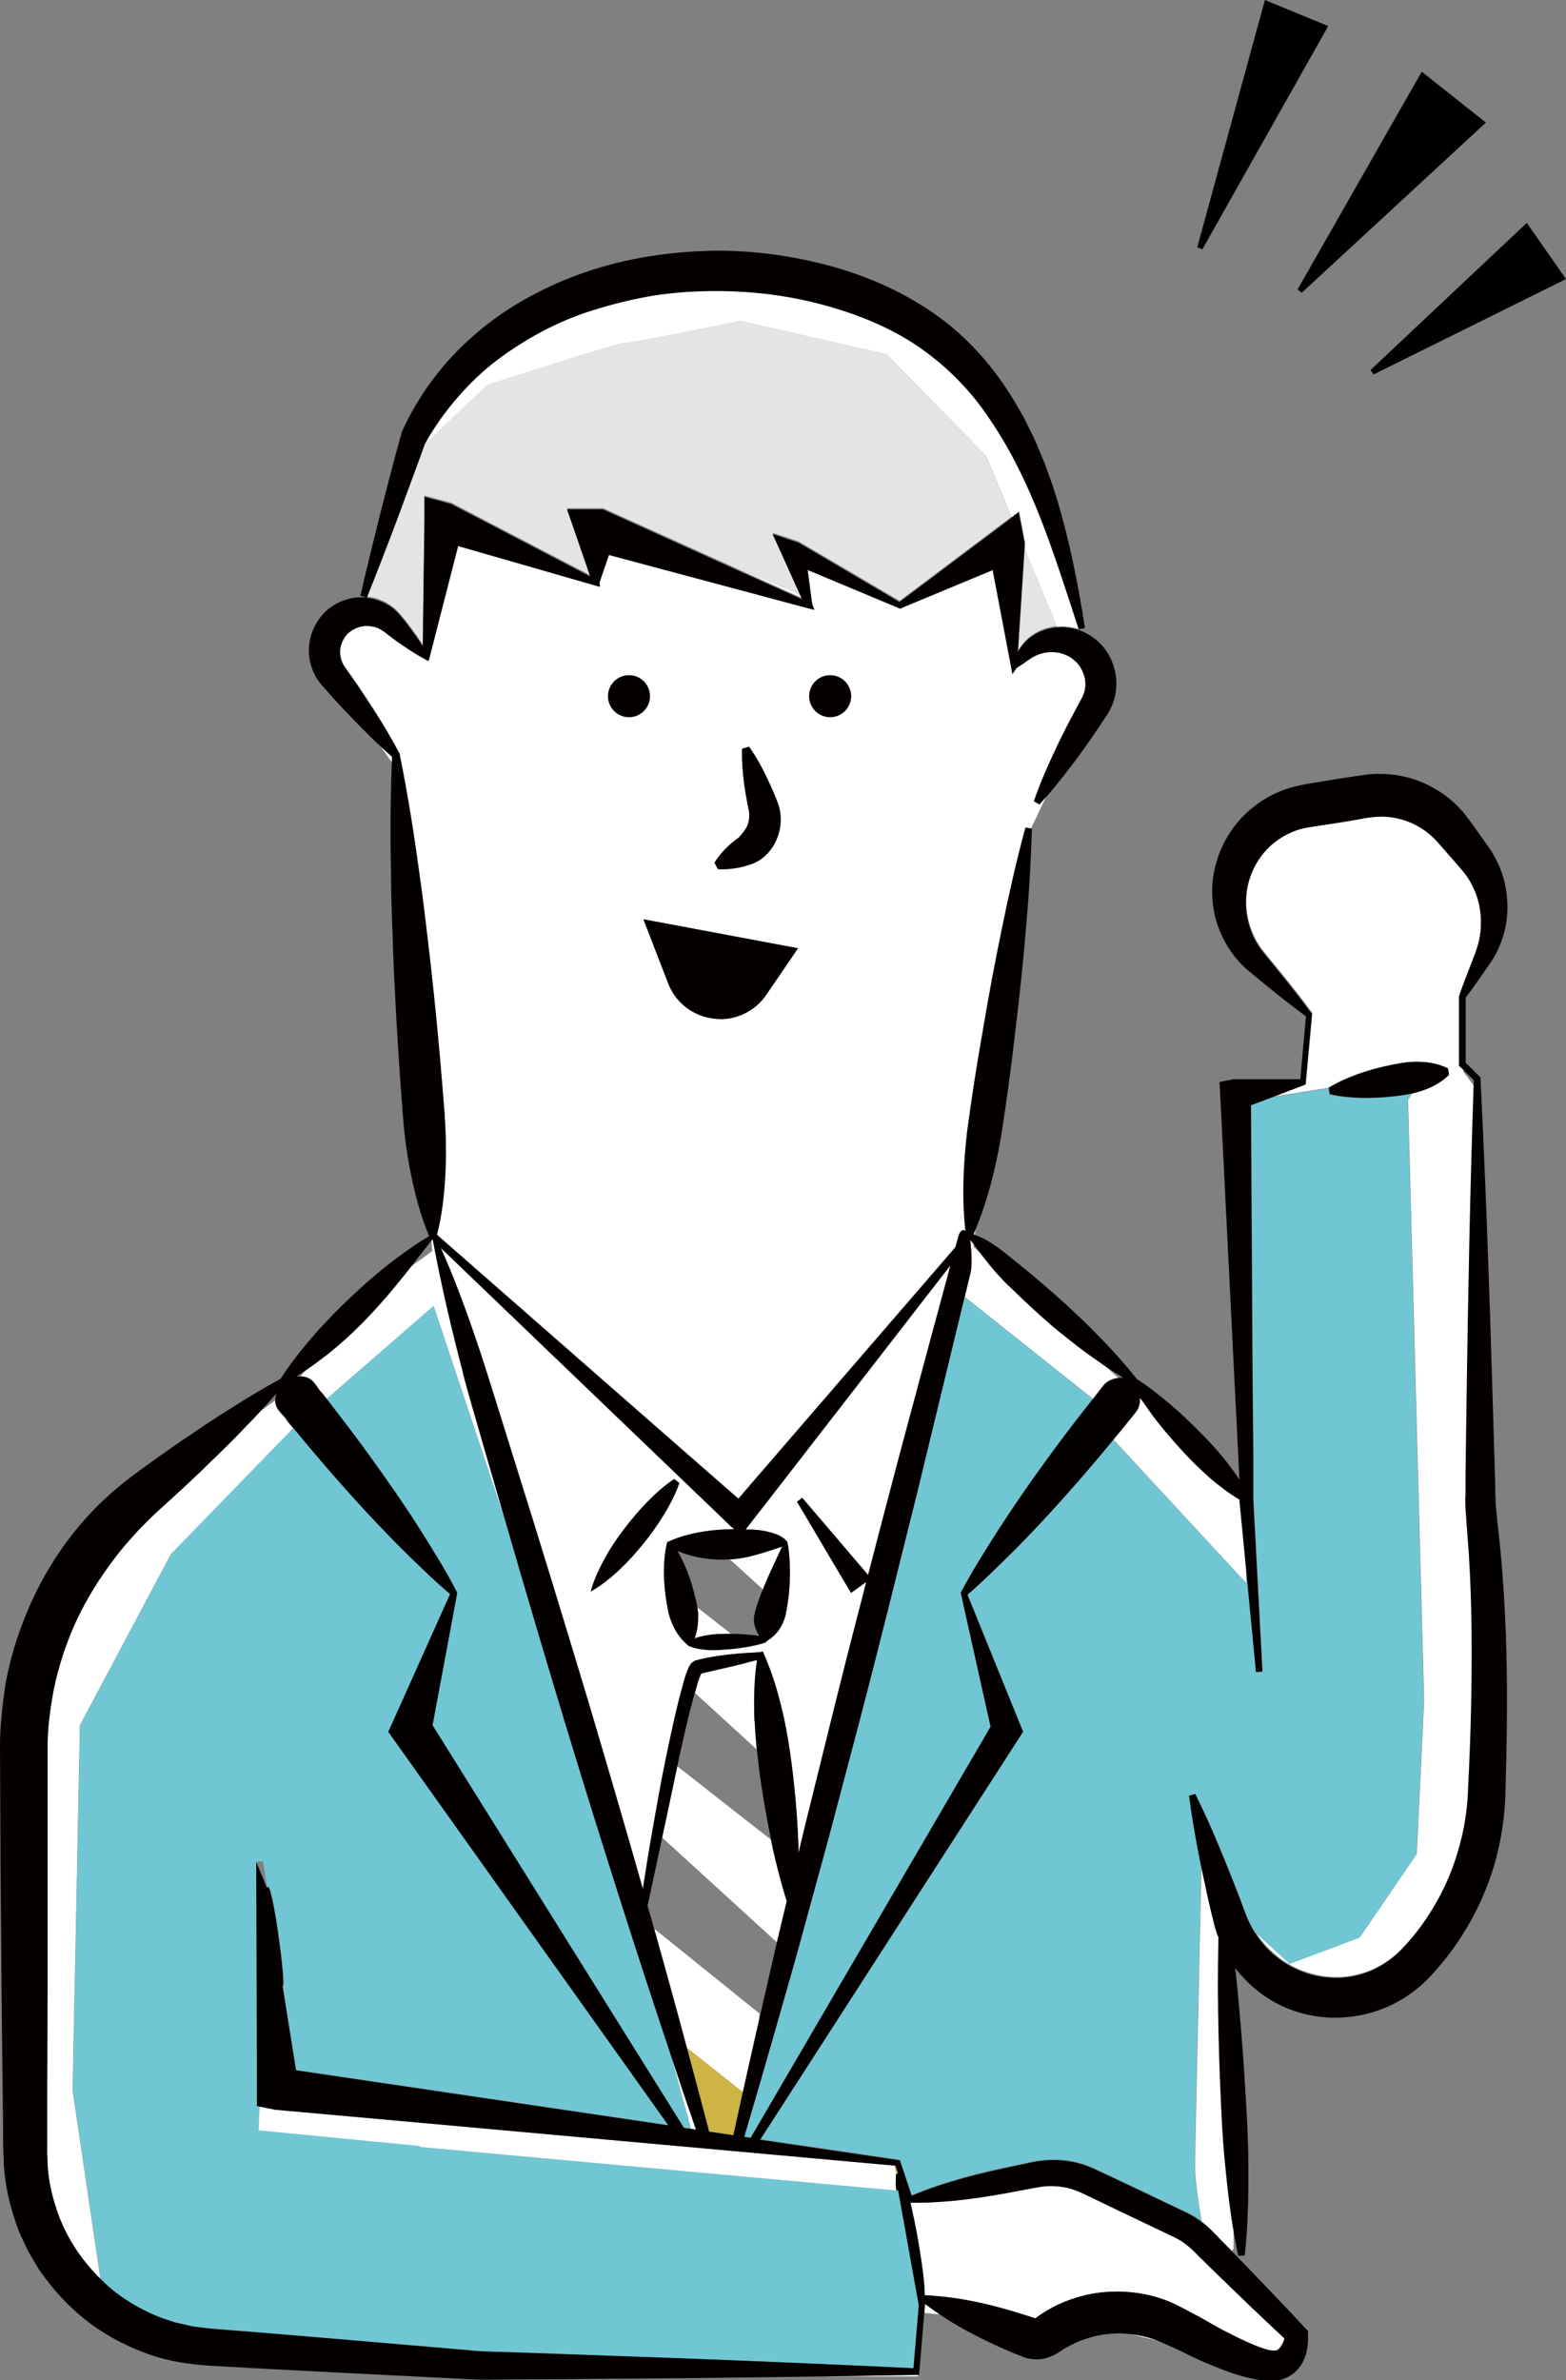
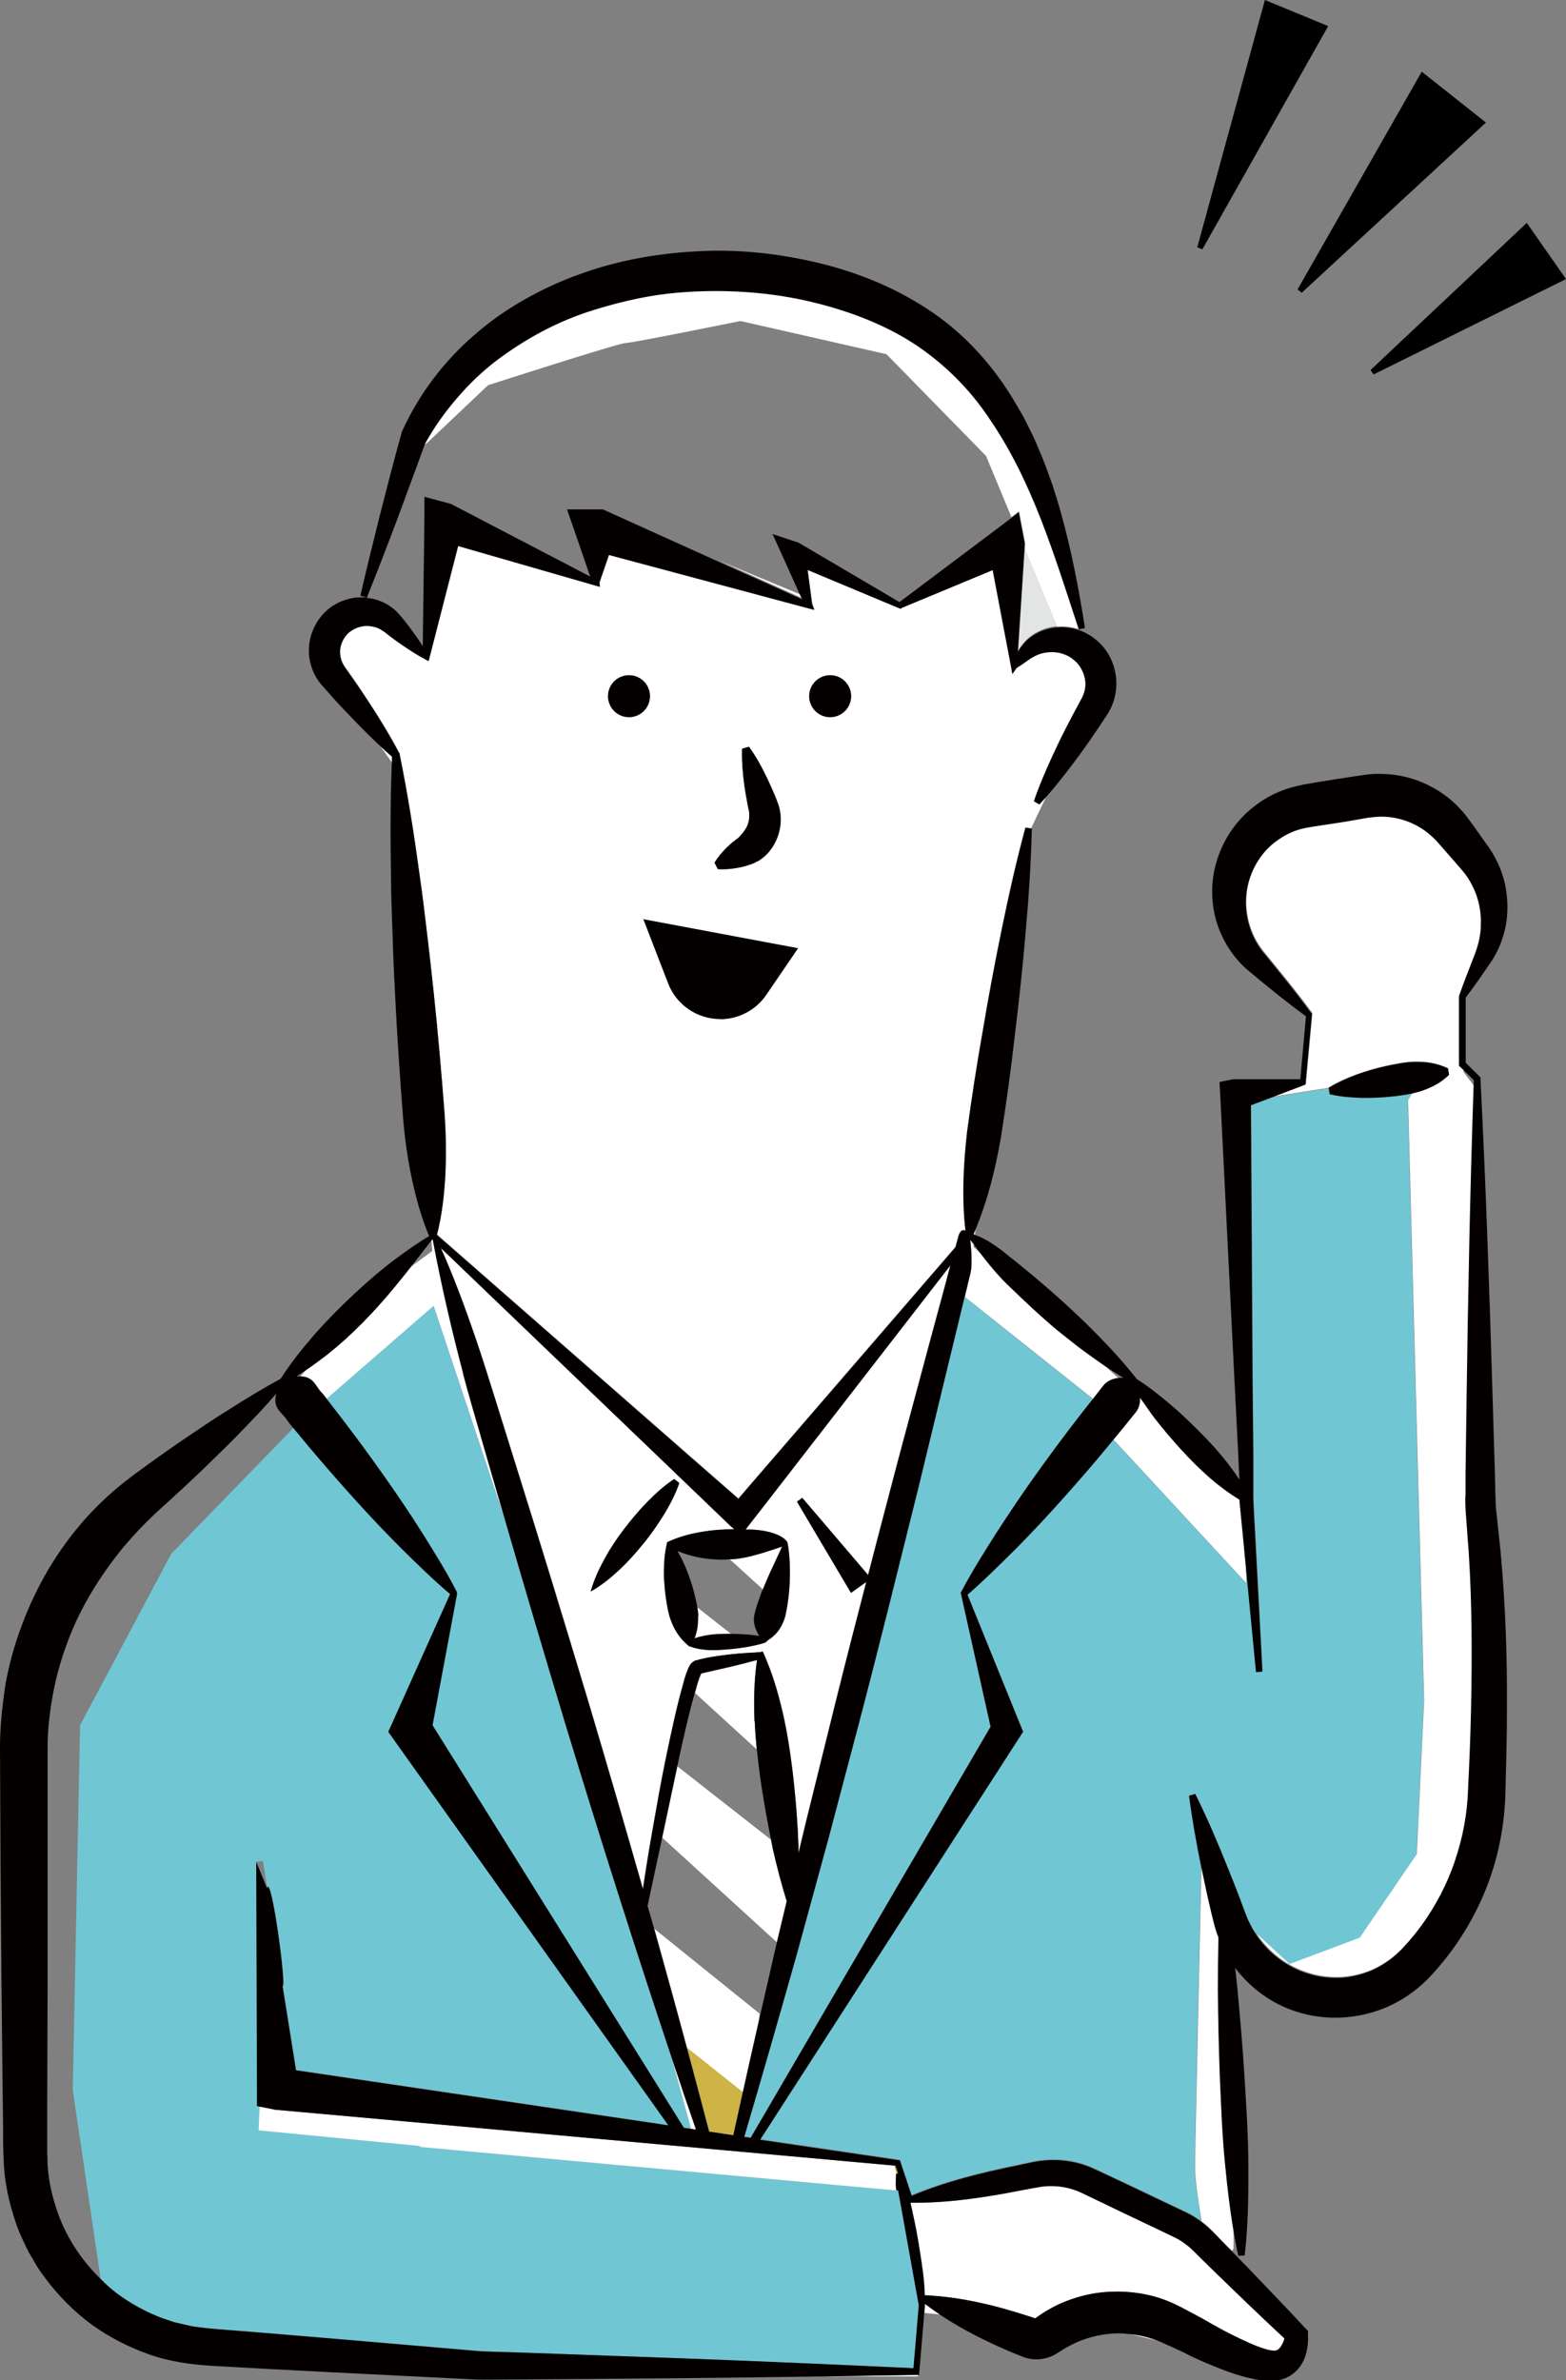
<svg xmlns="http://www.w3.org/2000/svg" id="_レイヤー_2" viewBox="0 0 85.87 130.5">
  <rect x="0" y="0" width="85.87" height="130.5" fill="#808080" stroke="none" />
  <defs>
    <style>.cls-1{fill:#71c6d4;}.cls-2{fill:#ceb345;}.cls-3{fill:#fff;}.cls-4{fill:none;}.cls-5{fill:#e3e4e4;}.cls-6{fill:#040000;}</style>
  </defs>
  <g id="_レイヤー_1-2">
    <path class="cls-4" d="M62.53,76.59c.05.08.11.15.16.22l-.16-.15s0-.05,0-.08Z" />
    <path class="cls-4" d="M16.27,75.47c.17-.11.33-.22.49-.33l-.29.33c-.07,0-.13,0-.21,0Z" />
    <path class="cls-4" d="M80.25,58.6l.59.58c0,.12,0,.25-.01.37l-.58-.77v-.18Z" />
    <path class="cls-4" d="M22.56,69.43c.34-.44.71-.9,1.1-1.41l.04.57-1.14.84Z" />
    <path class="cls-4" d="M15.15,76.41c-.04.14-.05.26-.05.36l-.8.58c.29-.31.57-.63.85-.95Z" />
    <path class="cls-4" d="M61.59,75.54c-.1,0-.19,0-.28.01l-.76-.69c.34.23.68.45,1.04.67Z" />
    <path class="cls-4" d="M53.39,68.21c.13.18.26.35.38.51l-.4-.36.02-.15Z" />
    <path class="cls-3" d="M26.31,78.57l.94,3.25c.15.53.31,1.05.46,1.57l-3.93-11.78-5.87,5.1c-.08-.1-.16-.21-.24-.31-.37-.33-.43-.91-1.2-.93l.29-.33c.41-.28.8-.57,1.18-.86.69-.55,1.32-1.12,1.93-1.74.61-.62,1.21-1.28,1.83-2.04.28-.34.57-.7.86-1.07l1.14-.84-.04-.57s.03-.04.05-.06l.02.02c.51,2.7,1.07,5.06,1.66,7.3.3,1.13.61,2.2.93,3.29Z" />
    <path class="cls-3" d="M38.14,116.71v.05s-.25-.04-.25-.04l-1.07-3.91c.43,1.3.87,2.6,1.32,3.9Z" />
    <polygon class="cls-3" points="44 32.8 39.46 30.75 43.92 32.61 44 32.8" />
    <path class="cls-3" d="M57.95,34.34l-1.76-4.24.02-.34h0s-.33-1.73-.33-1.73l-.42.32-1.39-3.35-5.46-5.58-8.01-1.82s-5.95,1.21-6.31,1.21c-.36,0-7.53,2.31-7.53,2.31l-3.44,3.26s.03-.09.05-.14c.49-.88,1.08-1.7,1.73-2.45.65-.76,1.38-1.46,2.18-2.07,1.6-1.2,3.39-2.17,5.32-2.76.96-.3,1.94-.55,2.93-.73.99-.18,2.01-.27,3.02-.3,2.02-.06,4.06.12,6.02.59,1.96.47,3.89,1.19,5.54,2.25,1.65,1.07,3.1,2.49,4.22,4.19,1.15,1.68,2.05,3.56,2.81,5.51.71,1.83,1.31,3.71,1.93,5.6l.11.43c-.11-.04-.23-.07-.34-.09-.29-.06-.58-.08-.87-.05Z" />
    <path class="cls-3" d="M20.59,111.3c.66-.04,1.31-.17,1.93-.41l-.54.51-1.39-.1Z" />
-     <path class="cls-3" d="M4.38,94.61l-.4,20,1.53,10.36c-1.11-1.08-1.97-2.41-2.44-3.87-.3-.91-.49-1.85-.49-2.81-.02-.23-.01-.5-.01-.77v-.8s0-1.61,0-1.61l.02-6.43v-12.85c0-1,.12-1.99.3-2.97.18-.98.46-1.94.81-2.87.7-1.87,1.76-3.57,3.02-5.12.64-.76,1.33-1.48,2.08-2.16.8-.72,1.59-1.45,2.36-2.19.77-.75,1.55-1.5,2.29-2.28.28-.29.56-.58.83-.87l.8-.58c0,.56.46.75.67,1.14.1.13.21.26.32.39l-6.71,6.91-5,9.4Z" />
    <path class="cls-3" d="M21.53,41.86l-.83-1.17c.27.26.55.52.84.77,0,.13,0,.27-.01.4Z" />
    <path class="cls-3" d="M53.07,70.41l.1-.4c.03-.14.07-.26.09-.44.03-.35.04-.81-.05-1.58v-.02c.08.09.13.16.19.24l-.02.15.4.36c.64.84,1.16,1.42,1.69,1.91.68.66,1.35,1.29,2.04,1.89.34.3.7.59,1.06.87.36.29.72.57,1.1.84.29.21.59.42.89.63l.76.69c-.23.03-.41.1-.56.19-.14.09-.24.21-.33.33l-.29.37c-.07.09-.13.17-.2.26l-7.03-5.59.17-.7Z" />
    <path class="cls-3" d="M51.94,70.03l.17-.64-10,12.9-1.02,1.31-.2.26c.1,0,.2,0,.29,0,.3.01.58.05.85.1.52.11.96.3,1.15.59.07.32.11.71.13,1.14.02.43.01.9-.02,1.39-.03.4-.08.81-.16,1.22-.02.09-.03.18-.05.27-.14.5-.4.99-.95,1.35l-.16.14c-.32.1-.63.17-.95.23-.37.07-.73.11-1.1.14-.34.02-.69.06-1.03.04-.35-.02-.69-.06-1.05-.19h-.04s-.15-.14-.15-.14c-.44-.38-.67-.81-.84-1.25-.17-.44-.23-.9-.3-1.35-.04-.28-.06-.56-.08-.84-.01-.18-.02-.37-.02-.55,0-.47.04-.95.15-1.44l.03-.15.14-.06c.52-.24,1.09-.39,1.67-.49.61-.11,1.25-.15,1.87-.16l-.2-.17h0s-2.54-2.44-2.54-2.44l-13.35-12.81c.67,1.49,1.31,3.2,1.92,4.99.36,1.06.71,2.18,1.06,3.29l1.04,3.33c1.4,4.43,2.77,8.92,4.11,13.4,1,3.38,1.99,6.76,2.95,10.13.15-.97.3-1.93.47-2.9.02-.13.05-.27.07-.4.23-1.31.46-2.62.73-3.92,0,0,0,0,0,0,.29-1.37.56-2.73.96-4.1.02-.06.03-.13.05-.19.06-.18.11-.36.2-.56.02-.05.05-.1.08-.16.05-.06.04-.12.22-.24.03-.01.05-.03.08-.04h.03s.04-.02.04-.02l.08-.02c.05-.02.1-.02.14-.04.37-.09.73-.15,1.1-.2.63-.09,1.26-.15,1.89-.17.1,0,.2-.01.31-.02h0s.12-.04.12-.04l.09.2c.06.13.1.26.16.39.41,1,.68,2.02.91,3.04.09.42.17.84.24,1.27.12.74.22,1.48.3,2.23.13,1.17.21,2.35.26,3.53,0,.14,0,.27,0,.41l.41-1.71,1.65-6.67c.54-2.18,1.1-4.34,1.66-6.5l-.84.6-2.96-5,.29-.21,3.61,4.23c.56-2.14,1.12-4.28,1.68-6.43l1.77-6.6.89-3.29ZM36.38,83.07c-.34.55-.71,1.07-1.11,1.57-.4.5-.83.98-1.3,1.42-.47.44-.98.86-1.58,1.2.18-.67.47-1.26.78-1.83.31-.57.67-1.1,1.06-1.61.39-.51.8-1,1.25-1.46.45-.46.93-.9,1.49-1.27l.28.22c-.22.64-.53,1.21-.86,1.76Z" />
    <path class="cls-3" d="M50.04,121.24c-.04-.16-.08-.32-.11-.47h0s0,0,0,0c2.08.02,4.09-.29,6.08-.68l.75-.14.19-.03.16-.03c.11-.01.21-.02.32-.03.43-.02.86.02,1.27.14.21.06.41.13.6.22l.67.32,1.37.66,2.75,1.31c.25.12.42.2.61.31.18.11.35.24.51.37.08.07.15.13.24.22l.27.27.54.53c.72.71,1.46,1.41,2.19,2.12.66.63,1.32,1.26,1.99,1.88-.03.1-.06.21-.11.29-.07.15-.16.26-.24.32-.08.05-.13.06-.23.06-.1-.01-.22-.01-.41-.07-.36-.1-.77-.27-1.17-.46-.41-.18-.81-.39-1.22-.6-.41-.22-.79-.44-1.21-.68l-.64-.34c-.22-.11-.41-.23-.68-.35-.99-.5-2.11-.73-3.23-.74-.56,0-1.12.05-1.66.17-.54.12-1.08.3-1.58.53-.25.12-.5.25-.74.4-.12.07-.24.15-.35.23l-.17.12-.03.02-.11-.04-.34-.11c-1.8-.58-3.64-1.03-5.62-1.12-.02-.83-.15-1.65-.28-2.47-.11-.71-.24-1.41-.4-2.11Z" />
    <path class="cls-3" d="M61.06,78.92c.29-.35.58-.7.86-1.05l.29-.36c.1-.12.2-.24.25-.4.05-.13.07-.28.07-.45l.16.15c.21.3.42.61.64.9.46.6.95,1.17,1.45,1.72.5.55,1.03,1.08,1.6,1.58.5.43,1.03.83,1.61,1.18.04.52.1,1.05.15,1.57l.2,2.09v.95s-7.3-7.89-7.3-7.89Z" />
    <path class="cls-3" d="M56.87,127.12s0,0-.02,0c0,0,0,0,0,0h.01Z" />
    <path class="cls-3" d="M80.4,54.63l-.02.05v-.02s.01-.02.02-.03Z" />
    <path class="cls-3" d="M66.79,122.62l-.27-.27c-.09-.09-.21-.21-.31-.3-.1-.09-.21-.17-.32-.26-.1-.57-.36-2.18-.36-2.99s.25-11.82.35-16.51c.03.14.06.29.09.43.15.71.3,1.42.47,2.12l.13.53c.04.18.11.39.17.59.03.08.06.15.09.23-.02.94-.03,1.88-.03,2.83.01,1.63.05,3.26.11,4.89.07,1.63.13,3.26.3,4.88.11,1.13.24,2.26.43,3.39v1.11l-.09.12c-.07-.07-.14-.15-.22-.22l-.53-.54Z" />
    <path class="cls-3" d="M74.57,106.21l3.12-4.57.4-8.4-.88-32.93.23-.38c.16-.03.32-.07.48-.13.53-.18,1.05-.42,1.53-.89l-.06-.35c-.61-.29-1.18-.36-1.74-.36-.56,0-1.1.12-1.64.23-.54.12-1.07.27-1.6.46-.53.19-1.05.42-1.56.73v.02s-3.14.5-3.14.5l1.76-.67.15-.06v-.1s0,0,0,0l.34-3.7v-.08s-.05-.06-.05-.06h0c-.84-1.15-1.77-2.27-2.64-3.34-.77-.97-1.05-2.22-.88-3.35.18-1.13.81-2.16,1.72-2.78.45-.32.96-.55,1.49-.65l.2-.04c.06-.01.17-.03.25-.04l.52-.08,1.05-.16,1.05-.18c.16-.03.37-.07.5-.08.13-.02.27-.03.41-.04.54-.03,1.09.06,1.61.25.52.19,1,.49,1.4.87.11.1.19.19.3.31l.35.4.7.8.31.36c.09.11.18.23.26.35.16.24.29.51.41.78.22.55.33,1.16.31,1.78,0,.31-.04.62-.11.93-.08.32-.17.59-.31.94-.26.66-.52,1.33-.76,2.01h0s-.02.07-.02.07v3.73s0,.07,0,.07l.05.05.17.16v.18s.58.77.58.77c-.19,5.63-.3,11.25-.38,16.88l-.06,4.33v1.08c-.01.19-.02.34-.01.56,0,.21.02.4.03.59l.16,2.16c.18,2.84.18,5.71.12,8.57-.03,1.43-.09,2.87-.16,4.3-.04,1.39-.29,2.68-.72,3.96-.42,1.27-1.05,2.46-1.83,3.55-.2.27-.4.53-.62.78-.1.13-.22.25-.33.37-.11.13-.23.25-.33.34-.43.41-.93.74-1.47.98-.55.23-1.13.37-1.72.4-.59.02-1.19-.05-1.75-.23-1.13-.34-2.14-1.09-2.82-2.09-.04-.06-.08-.13-.12-.19l1.92,1.77,3.84-1.44Z" />
    <path class="cls-3" d="M63.75,128.4l-2.05-.5c.66.04,1.32.19,1.94.45.03.01.08.03.11.05Z" />
    <path class="cls-3" d="M53.49,67.39l-.03.29s-.05-.02-.08-.03c.04-.09.07-.18.11-.27Z" />
    <path class="cls-3" d="M50.34,130.2v.09h-5.1c1.67-.03,3.33-.05,5-.08h.1Z" />
    <path class="cls-3" d="M51.57,126.9l-.88-.09.04-.51c.28.21.56.41.84.6Z" />
    <path class="cls-3" d="M56.23,45.36l.31.05.83-1.74c-.12.14-.24.28-.37.41l-.3-.18c.39-1.14.89-2.22,1.4-3.29.26-.53.53-1.06.81-1.58l.42-.78c.09-.17.15-.36.18-.55.06-.38-.04-.76-.23-1.09-.1-.16-.21-.31-.36-.43-.14-.13-.31-.23-.5-.31-.38-.16-.82-.19-1.26-.08-.22.06-.44.16-.66.3-.24.17-.49.35-.75.51h0s-.23.33-.23.33l-.08-.44-1-5.26-4.98,2.07h0s-.07.05-.07.05l-.1-.04-5-2.09.25,1.88h0s.12.31.12.31l-.35-.09-10.91-2.92-.52,1.51h0s.02.24.02.24l-.27-.08-7.5-2.16-1.56,6.08-.06.23-.24-.13c-.56-.3-1.08-.65-1.58-1.01l-.37-.28-.18-.14-.09-.07-.07-.04c-.18-.12-.38-.19-.57-.23-.39-.07-.8.02-1.11.22-.32.2-.53.53-.62.91-.07.38,0,.77.24,1.11.36.5.71,1,1.05,1.52.68,1.03,1.34,2.07,1.92,3.18h0s.02.02.02.02v.07c.45,2.18.8,4.36,1.09,6.55.16,1.09.29,2.19.42,3.29.14,1.1.26,2.19.37,3.29.23,2.19.42,4.39.59,6.59.08,1.1.1,2.2.04,3.31-.06,1.09-.17,2.19-.46,3.3l13.68,11.98,2.85,2.49.59-.69,11.31-13.1.11-.4c.04-.14.07-.28.12-.37.08-.14.18-.21.32-.13-.21-1.85-.11-3.65.09-5.43.25-1.87.54-3.73.87-5.59.31-1.86.66-3.71,1.04-5.56.38-1.85.8-3.69,1.29-5.53ZM35.64,38.17c0,.64-.52,1.15-1.15,1.15-.64,0-1.15-.52-1.15-1.15,0-.64.52-1.15,1.15-1.15.64,0,1.15.52,1.15,1.15ZM42.79,44.83c.04.94-.44,1.93-1.27,2.4-.1.06-.21.11-.32.15-.09.03-.16.05-.25.08-.16.05-.33.09-.5.12-.34.06-.7.1-1.09.07l-.18-.35c.2-.33.44-.61.69-.85.12-.12.25-.24.39-.34.06-.05.14-.11.2-.15.04-.04.08-.07.11-.11.14-.15.25-.3.35-.46.09-.17.15-.35.16-.55,0-.1.01-.2,0-.29,0-.04-.02-.13-.04-.21l-.05-.25c-.06-.33-.12-.66-.17-.99-.09-.67-.15-1.35-.13-2.05l.38-.11c.41.57.73,1.17,1.02,1.78.14.3.28.61.41.92l.09.23c.03.08.06.15.1.27.07.22.11.46.12.69ZM43.76,51.98l-1.74,2.55c-.57.84-1.52,1.34-2.53,1.34-1.26,0-2.4-.78-2.85-1.95l-1.36-3.52,8.48,1.59ZM46.67,38.17c0,.64-.52,1.15-1.15,1.15-.64,0-1.15-.52-1.15-1.15,0-.64.52-1.15,1.15-1.15.64,0,1.15.52,1.15,1.15Z" />
-     <path class="cls-5" d="M34.28,18.8c.36,0,6.31-1.21,6.31-1.21l8.01,1.82,5.46,5.58,1.39,3.35-.78.59-5.34,4.01-5.54-3.26h0s-1.42-.47-1.42-.47l.54,1.19.99,2.2-4.46-1.86-6.37-2.88h-1.97s.39,1.12.39,1.12l.88,2.56-7.63-3.98h0l-1.46-.39v1.25s-.09,6.94-.09,6.94c-.24-.38-.5-.74-.76-1.09l-.29-.37-.15-.18-.08-.09-.1-.11c-.27-.29-.63-.52-1.02-.66-.22-.08-.44-.13-.67-.15.57-1.42,1.12-2.85,1.66-4.28.5-1.36,1.01-2.72,1.5-4.08l3.44-3.26s7.16-2.31,7.53-2.31Z" />
    <path class="cls-5" d="M19.93,32.72l.02-.05.2.06c-.07,0-.14-.01-.22-.01Z" />
    <path class="cls-5" d="M56.64,34.79c-.31.2-.55.48-.74.76-.02.04-.04.08-.07.12l.36-5.58,1.76,4.24c-.47.04-.93.2-1.31.46Z" />
    <polygon class="cls-2" points="49.1 118.74 49.24 119.18 49.16 119.19 49.04 118.74 49.1 118.74" />
    <path class="cls-1" d="M65.89,121.79c-.13-.1-.26-.19-.39-.27-.25-.16-.53-.29-.75-.39l-2.75-1.31-1.38-.65-.71-.33c-.27-.12-.55-.22-.84-.29-.57-.14-1.17-.19-1.75-.14-.15.01-.29.03-.44.05l-.22.04-.19.04-.75.16c-1.94.4-3.87.87-5.73,1.65l-.61-1.84h0s-.03-.1-.03-.1l-.12-.02-7.55-1.11,14.2-22.03.22-.34-.14-.34-2.91-7.17c.93-.81,1.79-1.67,2.66-2.53.88-.89,1.73-1.8,2.56-2.73.83-.93,1.65-1.87,2.44-2.83.11-.13.22-.26.32-.39l7.31,7.89v-.95s.55,5.8.55,5.8l.35-.03-.42-7.9c-.03-.66-.09-1.32-.08-1.98v-1.98s-.04-3.96-.04-3.96l-.09-15.23,1.09-.41,3.14-.5.05.33c.58.13,1.15.18,1.71.2.56.01,1.12-.02,1.67-.07.38-.04.77-.09,1.15-.17l-.23.38.88,32.93-.4,8.4-3.12,4.57-3.84,1.44-1.92-1.77c-.04-.07-.08-.13-.12-.2l-.21-.41c-.06-.15-.12-.27-.18-.44l-.19-.51c-.25-.68-.52-1.35-.79-2.02-.54-1.35-1.11-2.68-1.76-3.99l-.34.1c.17,1.3.4,2.59.66,3.86-.11,4.69-.35,15.73-.35,16.51s.26,2.42.36,2.99Z" />
    <path class="cls-2" d="M49.11,119.76s0,.01,0,.02v-.02s0,0,0,0Z" />
    <path class="cls-1" d="M27.7,83.39c1.1,3.8,2.22,7.58,3.36,11.35,1.84,6.03,3.74,12.04,5.76,18.07l1.07,3.91-.41-.06-13.78-22.07,1.34-7.18v-.08s-.03-.09-.03-.09c-.58-1.13-1.25-2.19-1.91-3.25-.67-1.06-1.37-2.09-2.09-3.11-.72-1.02-1.45-2.02-2.21-3.01-.3-.39-.6-.78-.9-1.17l5.87-5.1,3.93,11.78Z" />
    <path class="cls-1" d="M30.97,129.06l-3.21-.11c-.53-.02-1.07-.02-1.6-.06l-1.6-.14c-4.27-.36-8.54-.74-12.8-1.07-.28-.02-.51-.05-.75-.08-.24-.03-.48-.05-.72-.12-.24-.06-.47-.1-.71-.16l-.69-.23c-.9-.34-1.76-.81-2.53-1.39-.3-.23-.58-.48-.84-.75l-1.53-10.36.4-20,5-9.4,6.71-6.91c.29.35.58.7.87,1.05.8.95,1.62,1.89,2.46,2.82.84.93,1.69,1.83,2.58,2.72.87.86,1.74,1.71,2.68,2.51l-3.18,7.09-.21.46.34.48,15.02,21.1-20.42-3.02-.74-4.64c.25.34-.6-6.16-.85-5.35l-.23-1.46-.35.03.04,12.54v.85s.15.03.15.03l-.06,1.3,8.87.86-.05.06,26.13,2.39h.1s1.13,6.3,1.13,6.3l-.29,3.44c-4.23-.2-8.46-.38-12.68-.54l-6.42-.23Z" />
    <path class="cls-2" d="M38.16,116.76h0s-.01-.05-.01-.05c0,.02.01.03.02.05Z" />
    <path class="cls-2" d="M40.23,117.07l-1.33-.2c-.4-1.53-.81-3.07-1.22-4.6l3.07,2.44c-.17.79-.35,1.57-.52,2.36Z" />
    <path class="cls-1" d="M40.81,117.15c.99-3.35,1.94-6.68,2.88-10l1.74-6.36,1.68-6.36c1.11-4.23,2.16-8.5,3.22-12.75l1.56-6.44.78-3.22.22-.91,7.03,5.59c-.32.4-.64.81-.95,1.21-.76.99-1.5,1.99-2.22,3-.72,1.01-1.42,2.05-2.1,3.1-.67,1.06-1.34,2.11-1.93,3.23l-.05.09.02.07,1.62,7.27-13.15,22.53-.36-.05Z" />
    <path class="cls-3" d="M42.38,101.38c.22.96.46,1.91.76,2.85l-.54,2.26-6.29-5.74.83-3.91,5.13,4.02c.04.17.07.34.1.51Z" />
    <path class="cls-3" d="M41.5,95.92l-3.39-3.1c.05-.18.1-.36.15-.53.05-.17.11-.33.17-.47.01-.02.02-.04.03-.06h0s.08-.02.12-.03c.34-.08.69-.16,1.05-.24.63-.14,1.26-.3,1.89-.47-.17,1.14-.18,2.26-.14,3.37.02.52.06,1.03.11,1.54Z" />
    <path class="cls-3" d="M40.07,89.57c-.07,0-.14,0-.21,0-.34.01-.69.01-1.03.07-.24.04-.49.09-.73.18.16-.42.2-.82.19-1.21,0-.16-.03-.32-.05-.48l1.83,1.44Z" />
    <path class="cls-3" d="M40.17,85.48c.23-.01.47-.05.73-.1.53-.11,1.14-.3,2-.59l-.68,1.47c-.14.32-.27.61-.38.89l-1.82-1.66s.1,0,.14,0Z" />
    <path class="cls-3" d="M41.6,110.89c-.29,1.28-.58,2.55-.86,3.82l-3.07-2.44c-.58-2.17-1.18-4.34-1.79-6.52l5.77,4.65-.05.49Z" />
    <path class="cls-3" d="M23.05,117.66l-8.87-.86.06-1.3.85.17h0l9.02.81,24.9,2.25h.03s.12.46.12.46h-.03c-.01.19-.02.38-.02.57h0s0,.02,0,.02l.03.32-26.13-2.39.05-.06Z" />
    <path class="cls-6" d="M45.52,39.32c-.64,0-1.15-.52-1.15-1.15,0-.64.52-1.15,1.15-1.15.64,0,1.15.52,1.15,1.15,0,.64-.52,1.15-1.15,1.15Z" />
    <path class="cls-6" d="M34.49,39.32c-.64,0-1.15-.52-1.15-1.15,0-.64.52-1.15,1.15-1.15.64,0,1.15.52,1.15,1.15,0,.64-.52,1.15-1.15,1.15Z" />
    <path class="cls-6" d="M41.52,47.23c-.1.06-.21.11-.32.15-.09.03-.16.05-.25.08-.16.05-.33.09-.5.12-.34.06-.7.1-1.09.07l-.18-.35c.2-.33.44-.61.69-.85.12-.12.25-.24.39-.34.06-.05.14-.11.2-.15.04-.04.08-.07.11-.11.14-.15.25-.3.35-.46.09-.17.15-.35.16-.55,0-.1.01-.2,0-.29,0-.04-.02-.13-.04-.21l-.05-.25c-.06-.33-.12-.66-.17-.99-.09-.67-.15-1.35-.13-2.05l.38-.11c.41.57.73,1.17,1.02,1.78.14.3.28.61.41.92l.09.23c.03.08.06.15.1.27.07.22.11.46.12.69.04.94-.44,1.93-1.27,2.4Z" />
    <path class="cls-6" d="M35.27,84.64c-.4.5-.83.98-1.3,1.42-.47.44-.98.86-1.58,1.2.18-.67.47-1.26.78-1.83.31-.57.67-1.1,1.06-1.61.39-.51.8-1,1.25-1.46.45-.46.93-.9,1.49-1.27l.28.22c-.22.64-.53,1.21-.86,1.76-.34.55-.71,1.07-1.11,1.57Z" />
    <path class="cls-6" d="M74.42,58.91c.53-.19,1.06-.34,1.6-.46.54-.11,1.08-.23,1.64-.23.56,0,1.13.07,1.74.36l.06.35c-.48.47-1,.71-1.53.89-.16.05-.32.09-.48.13-.38.08-.76.13-1.15.17-.55.06-1.1.08-1.67.07-.56-.02-1.13-.06-1.71-.2l-.05-.33v-.02c.51-.31,1.03-.53,1.56-.73Z" />
    <path class="cls-6" d="M39.49,55.87c-1.26,0-2.4-.78-2.85-1.95l-1.36-3.52,8.48,1.59-1.74,2.55c-.57.84-1.52,1.34-2.53,1.34Z" />
    <path class="cls-6" d="M0,95.79l.03,6.45.05,6.43.07,6.43.02,1.61v.8c.01.27.01.53.03.84.02,1.19.28,2.37.66,3.49.18.57.45,1.1.71,1.63l.45.77c.15.26.34.49.51.73.71.94,1.56,1.79,2.51,2.49.96.69,2.02,1.23,3.13,1.62,1.1.4,2.32.56,3.43.63,4.29.25,8.58.45,12.87.67l1.61.08c.54.02,1.07,0,1.61,0l3.22-.02,6.44-.05c2.63-.03,5.25-.06,7.88-.1,1.67-.03,3.33-.05,5-.08h.1s.07,0,.07,0v-.16s.01-.01.01-.01l.27-3.21.04-.51c.28.21.56.41.84.6,1.28.85,2.63,1.51,4.01,2.09l.33.13.17.07s.08.03.14.05c.06.02.12.04.19.05.5.11,1.04.02,1.49-.24l.35-.22c.08-.06.17-.11.25-.15.17-.1.35-.18.53-.27.72-.32,1.51-.49,2.3-.5.13,0,.25,0,.38.02.66.04,1.32.19,1.94.45.03.01.08.03.11.05.15.07.33.15.5.22l.64.3c.41.22.88.43,1.33.62.92.38,1.82.75,2.96.92.27.04.63.06,1.01-.03.38-.08.76-.32,1-.61.25-.29.38-.62.45-.92.07-.31.1-.57.08-.91v-.25s-.18-.18-.18-.18h0c-.69-.75-1.39-1.48-2.1-2.22-.63-.66-1.26-1.32-1.9-1.97-.07-.07-.14-.15-.22-.22l-.53-.54-.27-.27c-.09-.09-.21-.21-.31-.3-.1-.09-.21-.17-.32-.26-.13-.1-.26-.19-.39-.27-.25-.16-.53-.29-.75-.39l-2.75-1.31-1.38-.65-.71-.33c-.27-.12-.55-.22-.84-.29-.57-.14-1.17-.19-1.75-.14-.15.01-.29.03-.44.05l-.22.04-.19.04-.75.16c-1.94.4-3.87.87-5.73,1.65l-.61-1.84h0s-.03-.1-.03-.1l-.12-.02-7.55-1.11,14.2-22.03.22-.34-.14-.34-2.91-7.17c.93-.81,1.79-1.67,2.66-2.53.88-.89,1.73-1.8,2.56-2.73.83-.93,1.65-1.87,2.44-2.83.11-.13.22-.26.32-.39.29-.35.58-.7.86-1.05l.29-.36c.1-.12.2-.24.25-.4.05-.13.07-.28.07-.45,0-.03,0-.05,0-.08.05.08.11.15.16.22.21.3.42.61.64.9.46.6.95,1.17,1.45,1.72.5.55,1.03,1.08,1.6,1.58.5.43,1.03.83,1.61,1.18.04.52.1,1.05.15,1.57l.2,2.09.56,5.8.35-.03-.42-7.9c-.03-.66-.09-1.32-.08-1.98v-1.98s-.04-3.96-.04-3.96l-.09-15.23,1.09-.41,1.76-.67.15-.06v-.1s0,0,0,0l.34-3.7v-.08s-.05-.06-.05-.06h0c-.84-1.15-1.77-2.27-2.64-3.34-.77-.97-1.05-2.22-.88-3.35.18-1.13.81-2.16,1.72-2.78.45-.32.96-.55,1.49-.65l.2-.04c.06-.01.17-.03.25-.04l.52-.08,1.05-.16,1.05-.18c.16-.03.37-.07.5-.08.13-.02.27-.03.41-.04.54-.03,1.09.06,1.61.25.52.19,1,.49,1.4.87.11.1.19.19.3.31l.35.4.7.8.31.36c.09.11.18.23.26.35.16.24.29.51.41.78.22.55.33,1.16.31,1.78,0,.31-.04.62-.11.93-.08.32-.17.59-.31.94-.26.66-.52,1.33-.76,2.01h0s-.02.07-.02.07v3.73s0,.07,0,.07l.05.05.17.16.59.58c0,.12,0,.25-.01.37-.19,5.63-.3,11.25-.38,16.88l-.06,4.33v1.08c-.01.19-.02.34-.01.56,0,.21.02.4.03.59l.16,2.16c.18,2.84.18,5.71.12,8.57-.03,1.43-.09,2.87-.16,4.3-.04,1.39-.29,2.68-.72,3.96-.42,1.27-1.05,2.46-1.83,3.55-.2.27-.4.53-.62.78-.1.13-.22.25-.33.37-.11.13-.23.25-.33.34-.43.41-.93.74-1.47.98-.55.23-1.13.37-1.72.4-.59.02-1.19-.05-1.75-.23-1.13-.34-2.14-1.09-2.82-2.09-.04-.06-.08-.13-.12-.19-.04-.07-.08-.13-.12-.2l-.21-.41c-.06-.15-.12-.27-.18-.44l-.19-.51c-.25-.68-.52-1.35-.79-2.02-.54-1.35-1.11-2.68-1.76-3.99l-.34.1c.17,1.3.4,2.59.66,3.86.03.14.06.29.09.43.15.71.3,1.42.47,2.12l.13.53c.04.18.11.39.17.59.03.08.06.15.09.23-.02.94-.03,1.88-.03,2.83.01,1.63.05,3.26.11,4.89.07,1.63.13,3.26.3,4.88.11,1.13.24,2.26.43,3.39.08.49.17.98.28,1.47l.35-.02c.19-1.64.21-3.27.2-4.91,0-1.63-.11-3.26-.21-4.88-.1-1.63-.24-3.25-.39-4.87-.04-.37-.08-.73-.12-1.1.84,1.1,2.01,1.97,3.35,2.39,1.62.53,3.43.42,4.99-.26.78-.34,1.49-.82,2.11-1.42.16-.15.29-.3.42-.44.13-.14.26-.29.38-.44.25-.29.49-.6.72-.92.9-1.26,1.62-2.66,2.1-4.13.48-1.46.73-3.04.75-4.54.04-1.45.08-2.9.08-4.36.02-2.91-.08-5.82-.35-8.73l-.23-2.16c-.07-.63-.05-1.38-.08-2.1l-.13-4.33c-.17-5.77-.37-11.54-.66-17.31v-.08s-.05-.05-.05-.05h0s-.76-.75-.76-.75v-3.55s0-.02,0-.02c0,0,.01-.02.02-.03.42-.56.82-1.13,1.21-1.7.2-.27.42-.64.58-.99.16-.36.28-.74.37-1.14.16-.79.14-1.62-.04-2.43-.1-.4-.23-.8-.42-1.17-.09-.19-.19-.37-.3-.55l-.17-.26-.16-.22-.62-.87-.31-.43c-.12-.15-.25-.34-.4-.49-.57-.65-1.29-1.15-2.09-1.5-.8-.35-1.67-.51-2.54-.49-.22,0-.44.02-.65.05-.22.03-.36.05-.55.08l-1.05.16-1.05.17-.52.09c-.09.02-.16.02-.27.05l-.32.07c-.85.2-1.65.58-2.33,1.12-1.38,1.06-2.22,2.74-2.29,4.43-.03.84.11,1.69.44,2.45.32.76.8,1.45,1.39,1.99,1.1.92,2.16,1.79,3.31,2.63l-.31,3.45h-3.68s0,0,0,0l-.75.15.04.72.79,15.83.2,3.96.06,1.29c-.21-.32-.44-.63-.67-.93-.46-.59-.97-1.15-1.5-1.68-.53-.53-1.07-1.05-1.65-1.54-.58-.48-1.17-.96-1.82-1.37h0s0-.01,0-.01c-.64-.81-1.35-1.6-2.11-2.37-.38-.39-.76-.77-1.16-1.14-.4-.38-.8-.75-1.21-1.11-.82-.72-1.65-1.42-2.48-2.07-.67-.56-1.35-1.02-1.9-1.19-.03,0-.05-.02-.08-.03.04-.09.07-.18.11-.27.69-1.66,1.1-3.36,1.4-5.08.29-1.86.55-3.73.76-5.6.23-1.87.43-3.75.59-5.63.17-1.88.29-3.77.34-5.67h-.04s-.31-.05-.31-.05c-.5,1.83-.91,3.68-1.29,5.53-.38,1.85-.73,3.7-1.04,5.56-.33,1.86-.62,3.72-.87,5.59-.2,1.79-.3,3.59-.09,5.43-.15-.08-.24,0-.32.13-.05.09-.09.24-.12.37l-.11.4-11.31,13.1-.59.69-2.85-2.49-13.68-11.98c.28-1.11.4-2.21.46-3.3.05-1.11.03-2.21-.04-3.31-.17-2.2-.36-4.4-.59-6.59-.12-1.1-.24-2.19-.37-3.29-.13-1.1-.26-2.19-.42-3.29-.3-2.19-.64-4.37-1.08-6.55v-.07s-.04-.02-.04-.02h0c-.58-1.11-1.24-2.15-1.92-3.18-.34-.51-.69-1.02-1.05-1.52-.24-.34-.31-.74-.24-1.11.09-.38.3-.71.62-.91.32-.21.72-.3,1.11-.22.2.03.39.1.57.23l.07.04.09.07.18.14.37.28c.51.36,1.02.71,1.58,1.01l.24.13.06-.23,1.56-6.08,7.5,2.16.27.08-.02-.24h0s.52-1.51.52-1.51l10.91,2.92.35.09-.12-.31h0s-.25-1.88-.25-1.88l5,2.09.1.04.07-.05h0s4.98-2.07,4.98-2.07l1,5.26.08.44.23-.33h0c.26-.16.51-.34.75-.51.21-.14.43-.24.66-.3.44-.11.89-.08,1.26.08.19.07.36.18.5.31.15.12.27.27.36.43.19.33.29.72.23,1.09-.02.19-.09.37-.18.55l-.42.78c-.28.52-.55,1.05-.81,1.58-.51,1.07-1,2.15-1.4,3.29l.3.18c.13-.14.25-.28.37-.41.67-.76,1.28-1.56,1.87-2.36.35-.48.68-.96,1.01-1.45l.49-.74c.21-.33.36-.71.43-1.1.15-.79-.02-1.62-.45-2.29-.37-.57-.94-1.01-1.57-1.22-.11-.04-.23-.07-.34-.09-.29-.06-.58-.08-.87-.05-.47.04-.93.2-1.31.46-.31.2-.55.48-.74.76-.02.04-.04.08-.07.12l.36-5.58.02-.34h0s-.33-1.73-.33-1.73l-.42.32-.78.59-5.34,4.01-5.54-3.26h0s-1.42-.47-1.42-.47l.54,1.19.99,2.2.09.19-4.55-2.05-6.37-2.88h-1.97s.39,1.12.39,1.12l.88,2.56-7.63-3.98h0l-1.46-.39v1.25s-.09,6.94-.09,6.94c-.24-.38-.5-.74-.76-1.09l-.29-.37-.15-.18-.08-.09-.1-.11c-.27-.29-.63-.52-1.02-.66-.22-.08-.44-.13-.67-.15.57-1.42,1.12-2.85,1.66-4.28.5-1.36,1.01-2.72,1.5-4.08.02-.05.03-.09.05-.14.49-.88,1.08-1.7,1.73-2.45.65-.76,1.38-1.46,2.18-2.07,1.6-1.2,3.39-2.17,5.32-2.76.96-.3,1.94-.55,2.93-.73.99-.18,2.01-.27,3.02-.3,2.02-.06,4.06.12,6.02.59,1.96.47,3.89,1.19,5.54,2.25,1.65,1.07,3.1,2.49,4.22,4.19,1.15,1.68,2.05,3.56,2.81,5.51.71,1.83,1.31,3.71,1.93,5.6.04.13.09.27.13.4l.34-.08c-.33-2.11-.73-4.21-1.31-6.29-.14-.52-.31-1.04-.47-1.55-.19-.51-.36-1.03-.57-1.53-.21-.5-.41-1.01-.67-1.5-.12-.25-.24-.5-.37-.74l-.42-.72c-1.12-1.91-2.64-3.66-4.52-4.95-1.89-1.3-3.97-2.16-6.14-2.7-2.16-.53-4.4-.79-6.62-.68-2.22.1-4.44.48-6.55,1.24-1.05.37-2.08.84-3.05,1.39-.98.55-1.9,1.19-2.75,1.93-1.71,1.46-3.09,3.3-4.01,5.33l-.03.07v.03c-.41,1.47-.79,2.96-1.17,4.44-.37,1.48-.74,2.97-1.08,4.46l.13.04.2.06c-.07,0-.14-.01-.22-.01-.11,0-.23,0-.34.01-.42.05-.83.18-1.19.4-.74.43-1.24,1.23-1.37,2.06-.14.84.13,1.73.67,2.34.4.46.81.92,1.24,1.37.58.61,1.16,1.21,1.77,1.79.27.26.55.52.84.77,0,.13,0,.27-.01.4-.08,2.06-.08,4.12-.04,6.18,0,1.11.05,2.21.09,3.31.03,1.1.08,2.21.14,3.31.11,2.2.26,4.4.43,6.6.09,1.1.24,2.19.47,3.28.23,1.07.51,2.14.96,3.2-.56.33-1.19.77-1.85,1.26-.75.56-1.52,1.22-2.28,1.93-.75.7-1.49,1.45-2.17,2.22-.67.78-1.31,1.57-1.84,2.41-.95.52-1.88,1.08-2.79,1.66-.92.57-1.81,1.18-2.7,1.78-.88.61-1.76,1.23-2.62,1.87-.91.68-1.77,1.45-2.54,2.3-1.54,1.71-2.73,3.72-3.53,5.87-.41,1.07-.72,2.19-.92,3.32C.13,93.5,0,94.64,0,95.79ZM25.38,75.28c.3,1.13.61,2.2.93,3.29l.94,3.25c.15.53.31,1.05.46,1.57,1.1,3.8,2.22,7.58,3.36,11.35,1.84,6.03,3.74,12.04,5.76,18.07.43,1.3.87,2.6,1.32,3.9,0,.02.01.03.02.05h0s-.26-.04-.26-.04l-.41-.06-13.78-22.07,1.34-7.18v-.08s-.03-.09-.03-.09c-.58-1.13-1.25-2.19-1.91-3.25-.67-1.06-1.37-2.09-2.09-3.11-.72-1.02-1.45-2.02-2.21-3.01-.3-.39-.6-.78-.9-1.17-.08-.1-.16-.21-.24-.31-.37-.33-.43-.91-1.2-.93-.07,0-.13,0-.21,0,.17-.11.33-.22.49-.33.41-.28.8-.57,1.18-.86.69-.55,1.32-1.12,1.93-1.74.61-.62,1.21-1.28,1.83-2.04.28-.34.57-.7.86-1.07.34-.44.71-.9,1.1-1.41.02-.02.03-.04.05-.06l.02.02c.51,2.7,1.07,5.06,1.66,7.3ZM41.39,94.38c.02.52.06,1.03.11,1.54.07.66.15,1.32.25,1.98.15.99.33,1.98.53,2.97.04.17.07.34.1.51.22.96.46,1.91.76,2.85l-.54,2.26-.02.08c-.33,1.44-.66,2.88-.99,4.32-.29,1.28-.58,2.55-.86,3.82-.17.79-.35,1.57-.52,2.36l-1.33-.2c-.4-1.53-.81-3.07-1.22-4.6-.58-2.17-1.18-4.34-1.79-6.52-.12-.42-.24-.84-.36-1.26l.8-3.74.83-3.91.07-.34c.27-1.24.55-2.49.89-3.69.05-.18.1-.36.15-.53.05-.17.11-.33.17-.47.01-.02.02-.04.03-.06h0s.08-.02.12-.03c.34-.08.69-.16,1.05-.24.63-.14,1.26-.3,1.89-.47-.17,1.14-.18,2.26-.14,3.37ZM38.29,88.61c0-.16-.03-.32-.05-.48-.05-.3-.12-.59-.2-.89-.12-.45-.27-.89-.45-1.32-.13-.3-.27-.59-.44-.88.84.34,1.57.45,2.33.47.18,0,.35,0,.53-.02.05,0,.1,0,.14,0,.23-.01.47-.05.73-.1.53-.11,1.14-.3,2-.59l-.68,1.47c-.14.32-.27.61-.38.89-.05.11-.09.22-.13.33-.14.38-.27.75-.34,1.12-.04.33.02.65.28,1.08-.53-.08-1.06-.11-1.58-.11-.07,0-.14,0-.21,0-.34.01-.69.01-1.03.07-.24.04-.49.09-.73.18.16-.42.2-.82.19-1.21ZM52.11,69.39l-.17.64-.89,3.29-1.77,6.6c-.56,2.14-1.13,4.28-1.68,6.43l-3.61-4.23-.29.21,2.96,5,.84-.6c-.56,2.16-1.12,4.33-1.66,6.5l-1.65,6.67-.41,1.71c0-.14,0-.27,0-.41-.04-1.18-.13-2.36-.26-3.53-.08-.75-.18-1.49-.3-2.23-.07-.42-.15-.85-.24-1.27-.23-1.02-.5-2.04-.91-3.04-.05-.13-.1-.26-.16-.39l-.09-.2-.12.04h0c-.1,0-.2.01-.31.02-.63.03-1.26.08-1.89.17-.37.05-.73.11-1.1.2-.05.01-.09.02-.14.04l-.08.02h-.04s-.03.02-.03.02c-.03.01-.05.02-.08.04-.18.13-.18.18-.22.24-.03.05-.06.11-.08.16-.09.2-.14.38-.2.56-.02.06-.03.13-.05.19-.39,1.37-.67,2.73-.96,4.1,0,0,0,0,0,0-.27,1.3-.5,2.61-.73,3.92-.02.13-.05.27-.07.4-.17.96-.32,1.93-.47,2.9-.96-3.38-1.95-6.76-2.95-10.13-1.35-4.48-2.72-8.97-4.11-13.4l-1.04-3.33c-.35-1.11-.69-2.23-1.06-3.29-.61-1.79-1.25-3.5-1.92-4.99l13.35,12.81,2.54,2.44h0s.2.17.2.17c-.62,0-1.26.05-1.87.16-.58.1-1.15.26-1.67.49l-.14.06-.03.15c-.11.49-.14.97-.15,1.44,0,.19,0,.37.02.55.02.28.04.56.08.84.07.46.13.92.3,1.35.17.44.41.86.84,1.25l.15.13h.04c.35.15.7.18,1.05.21.35.02.69-.02,1.03-.04.37-.03.73-.08,1.1-.14.32-.06.64-.13.95-.23l.16-.14c.56-.35.81-.85.95-1.35.02-.09.03-.18.05-.27.08-.41.13-.82.16-1.22.04-.49.04-.96.02-1.39-.02-.43-.06-.82-.13-1.14-.19-.29-.63-.48-1.15-.59-.26-.06-.55-.09-.85-.1-.1,0-.19,0-.29,0l.2-.26,1.02-1.31,10-12.9ZM41.17,117.21l-.36-.05c.99-3.35,1.94-6.68,2.88-10l1.74-6.36,1.68-6.36c1.11-4.23,2.16-8.5,3.22-12.75l1.56-6.44.78-3.22.22-.91.17-.7.1-.4c.03-.14.07-.26.09-.44.03-.35.04-.81-.05-1.58v-.02c.08.09.13.16.19.24.13.18.26.35.38.51.64.84,1.16,1.42,1.69,1.91.68.66,1.35,1.29,2.04,1.89.34.3.7.59,1.06.87.36.29.72.57,1.1.84.29.21.59.42.89.63.34.23.68.45,1.04.67-.1,0-.19,0-.28.01-.23.03-.41.1-.56.19-.14.09-.24.21-.33.33l-.29.37c-.07.09-.13.17-.2.26-.32.4-.64.81-.95,1.21-.76.99-1.5,1.99-2.22,3-.72,1.01-1.42,2.05-2.1,3.1-.67,1.06-1.34,2.11-1.93,3.23l-.05.09.02.07,1.62,7.27-13.15,22.53ZM56.85,127.11s0,0,0,0h.01s0,0-.02,0ZM50.71,125.82c-.02-.83-.15-1.65-.28-2.47-.11-.71-.24-1.41-.4-2.11-.04-.16-.08-.32-.11-.47h0s0,0,0,0c2.08.02,4.09-.29,6.08-.68l.75-.14.19-.03.16-.03c.11-.01.21-.02.32-.03.43-.02.86.02,1.27.14.21.06.41.13.6.22l.67.32,1.37.66,2.75,1.31c.25.12.42.2.61.31.18.11.35.24.51.37.08.07.15.13.24.22l.27.27.54.53c.72.71,1.46,1.41,2.19,2.12.66.63,1.32,1.26,1.99,1.88-.03.1-.06.21-.11.29-.07.15-.16.26-.24.32-.08.05-.13.06-.23.06-.1-.01-.22-.01-.41-.07-.36-.1-.77-.27-1.17-.46-.41-.18-.81-.39-1.22-.6-.41-.22-.79-.44-1.21-.68l-.64-.34c-.22-.11-.41-.23-.68-.35-.99-.5-2.11-.73-3.23-.74-.56,0-1.12.05-1.66.17-.54.12-1.08.3-1.58.53-.25.12-.5.25-.74.4-.12.07-.24.15-.35.23l-.17.12-.03.02-.11-.04-.34-.11c-1.8-.58-3.64-1.03-5.62-1.12ZM50.08,129.84c-4.23-.2-8.46-.38-12.68-.54l-6.42-.23-3.21-.11c-.53-.02-1.07-.02-1.6-.06l-1.6-.14c-4.27-.36-8.54-.74-12.8-1.07-.28-.02-.51-.05-.75-.08-.24-.03-.48-.05-.72-.12-.24-.06-.47-.1-.71-.16l-.69-.23c-.9-.34-1.76-.81-2.53-1.39-.3-.23-.58-.48-.84-.75-1.11-1.08-1.97-2.41-2.44-3.87-.3-.91-.49-1.85-.49-2.81-.02-.23-.01-.5-.01-.77v-.8s0-1.61,0-1.61l.02-6.43v-12.85c0-1,.12-1.99.3-2.97.18-.98.46-1.94.81-2.87.7-1.87,1.76-3.57,3.02-5.12.64-.76,1.33-1.48,2.08-2.16.8-.72,1.59-1.45,2.36-2.19.77-.75,1.55-1.5,2.29-2.28.28-.29.56-.58.83-.87.29-.31.57-.63.85-.95-.04.14-.05.26-.05.36,0,.56.46.75.67,1.14.1.13.21.26.32.39.29.35.58.7.87,1.05.8.95,1.62,1.89,2.46,2.82.84.93,1.69,1.83,2.58,2.72.87.86,1.74,1.71,2.68,2.51l-3.18,7.09-.21.46.34.48,15.02,21.1-20.42-3.02-.74-4.64c.25.34-.6-6.16-.85-5.35l-.59-1.44.04,12.54v.85s.15.03.15.03l.85.17h0l9.02.81,24.9,2.25h.03s.06,0,.06,0l.15.44h-.08s-.03.01-.03.01c-.01.19-.02.38-.02.57,0,0,0,.01,0,.02l.03.32h.1s1.13,6.3,1.13,6.3l-.29,3.44Z" />
    <polygon points="65.65 13.56 69.36 0 72.83 1.43 65.93 13.67 65.65 13.56" />
    <polygon points="71.15 15.87 77.96 3.93 81.48 6.72 71.38 16.05 71.15 15.87" />
    <polygon points="75.15 20.29 83.72 12.22 85.87 15.3 75.32 20.53 75.15 20.29" />
  </g>
</svg>